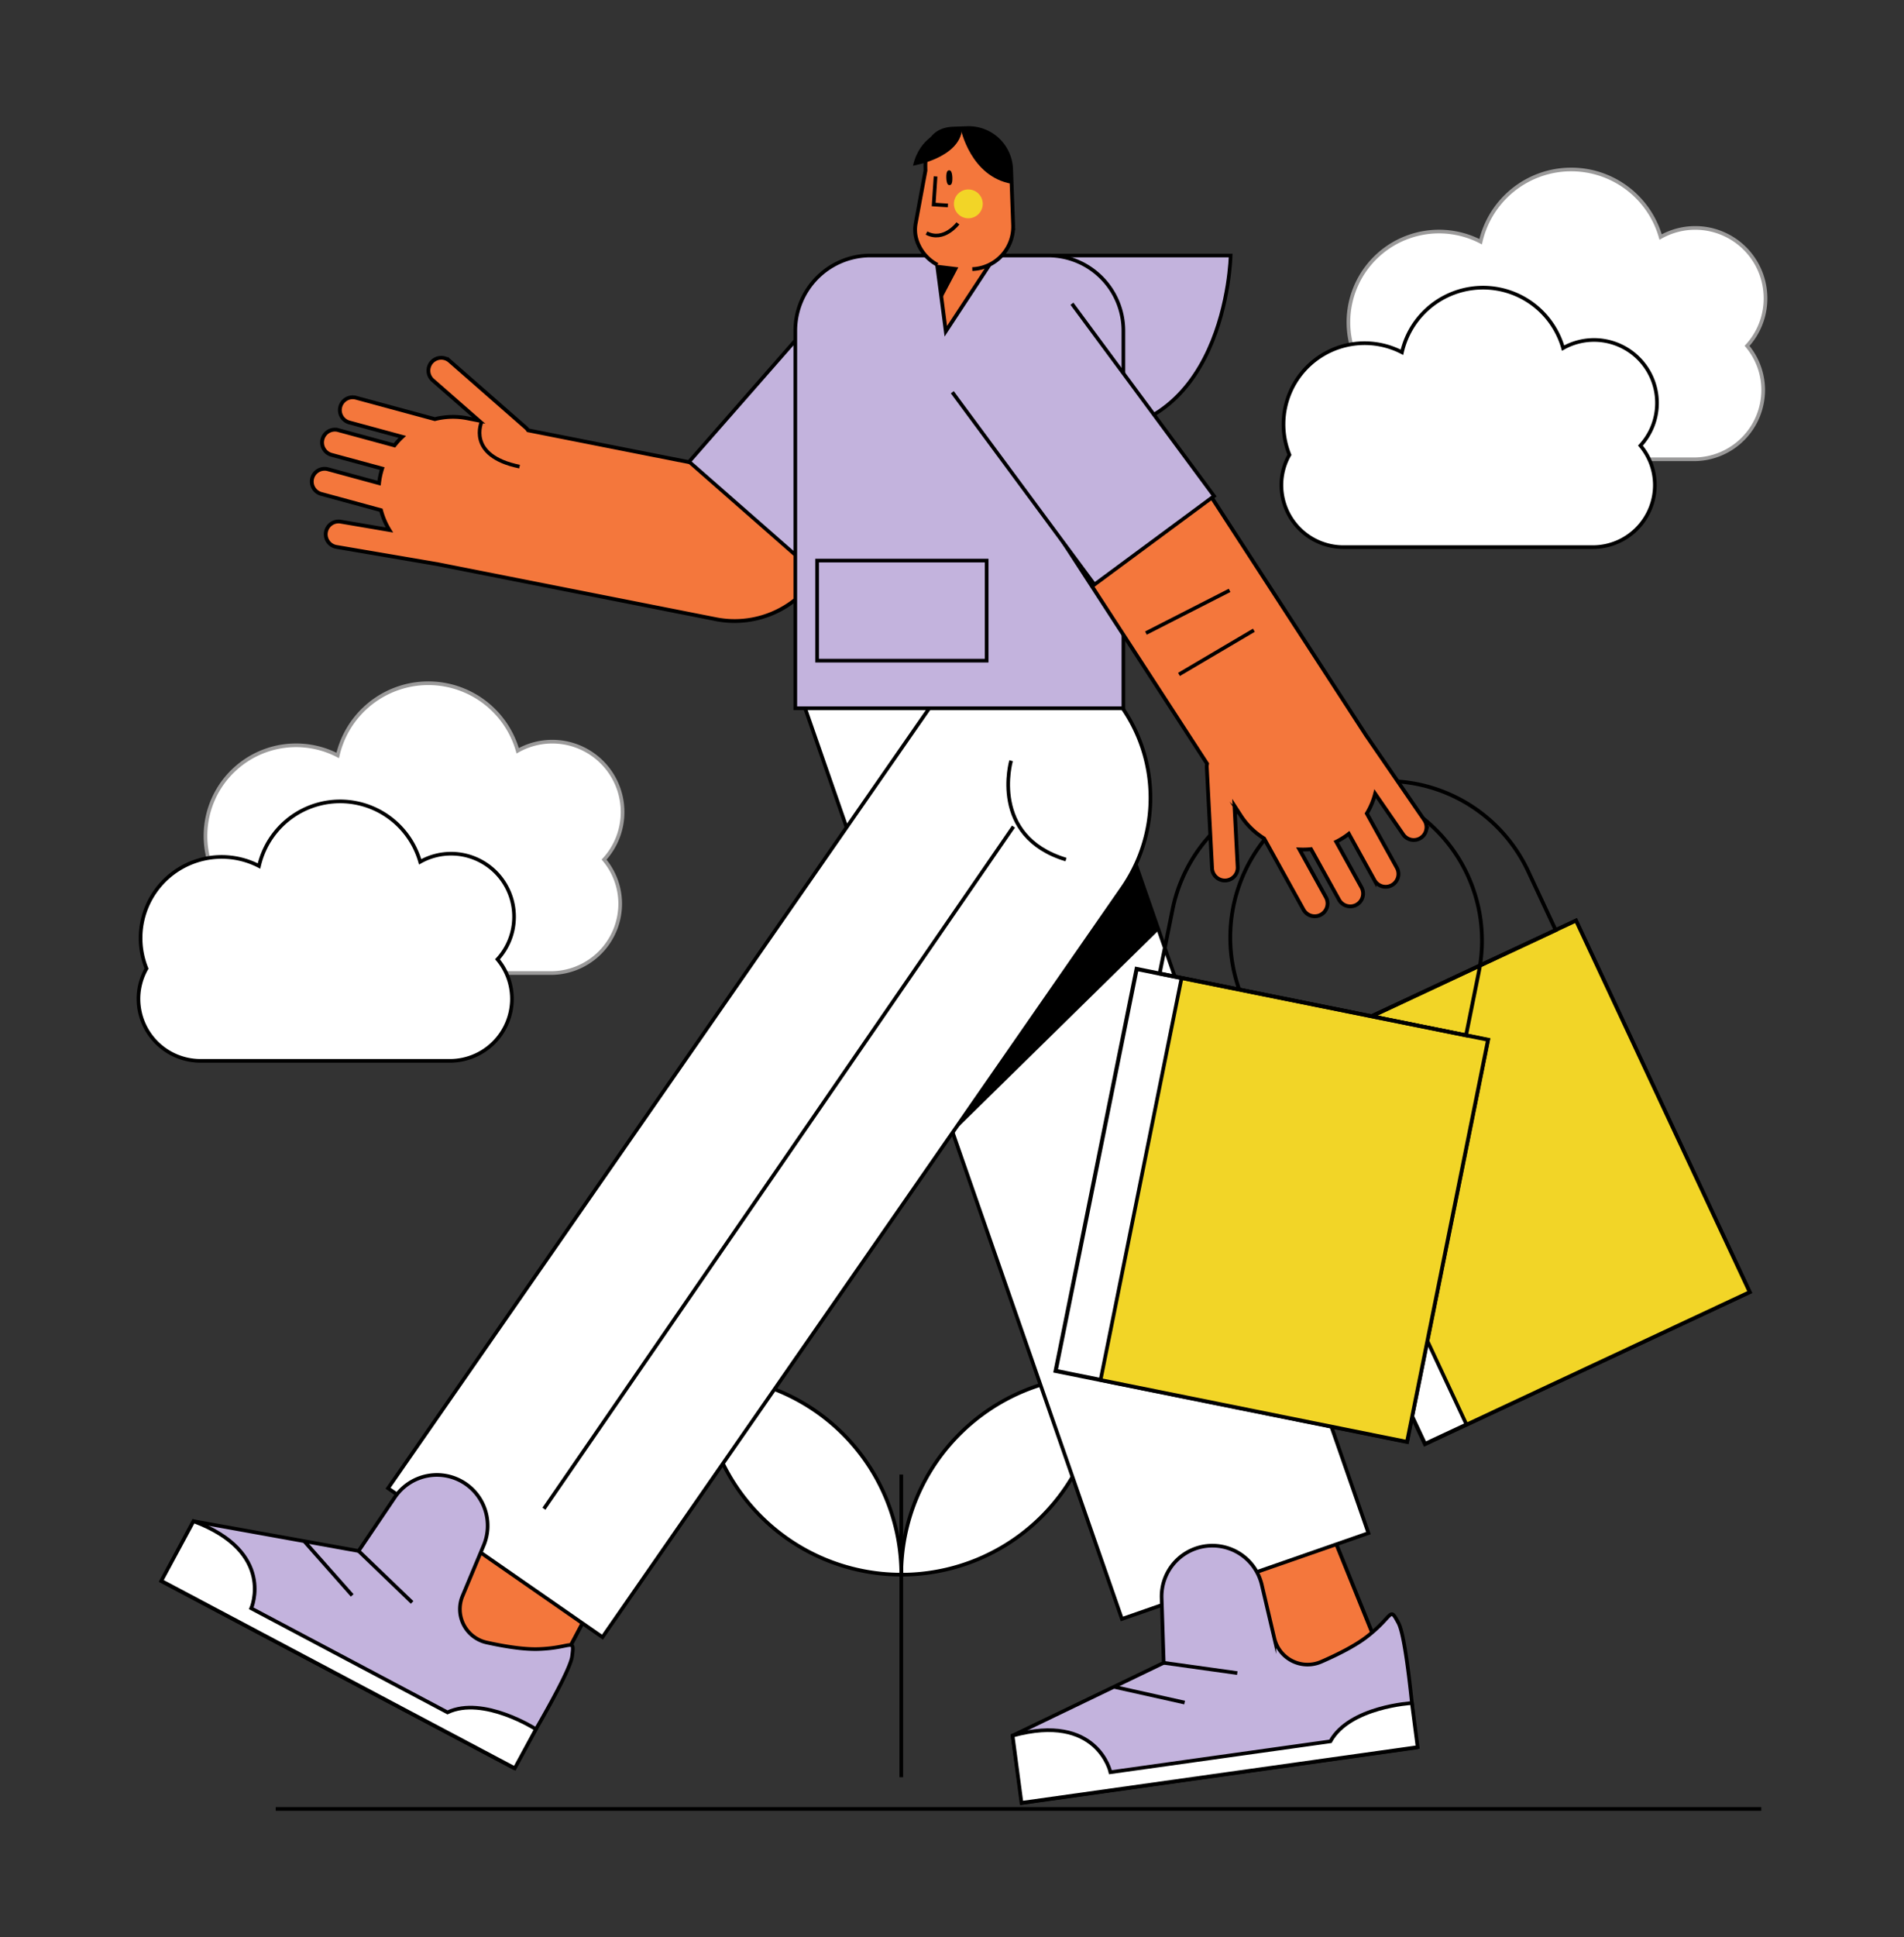
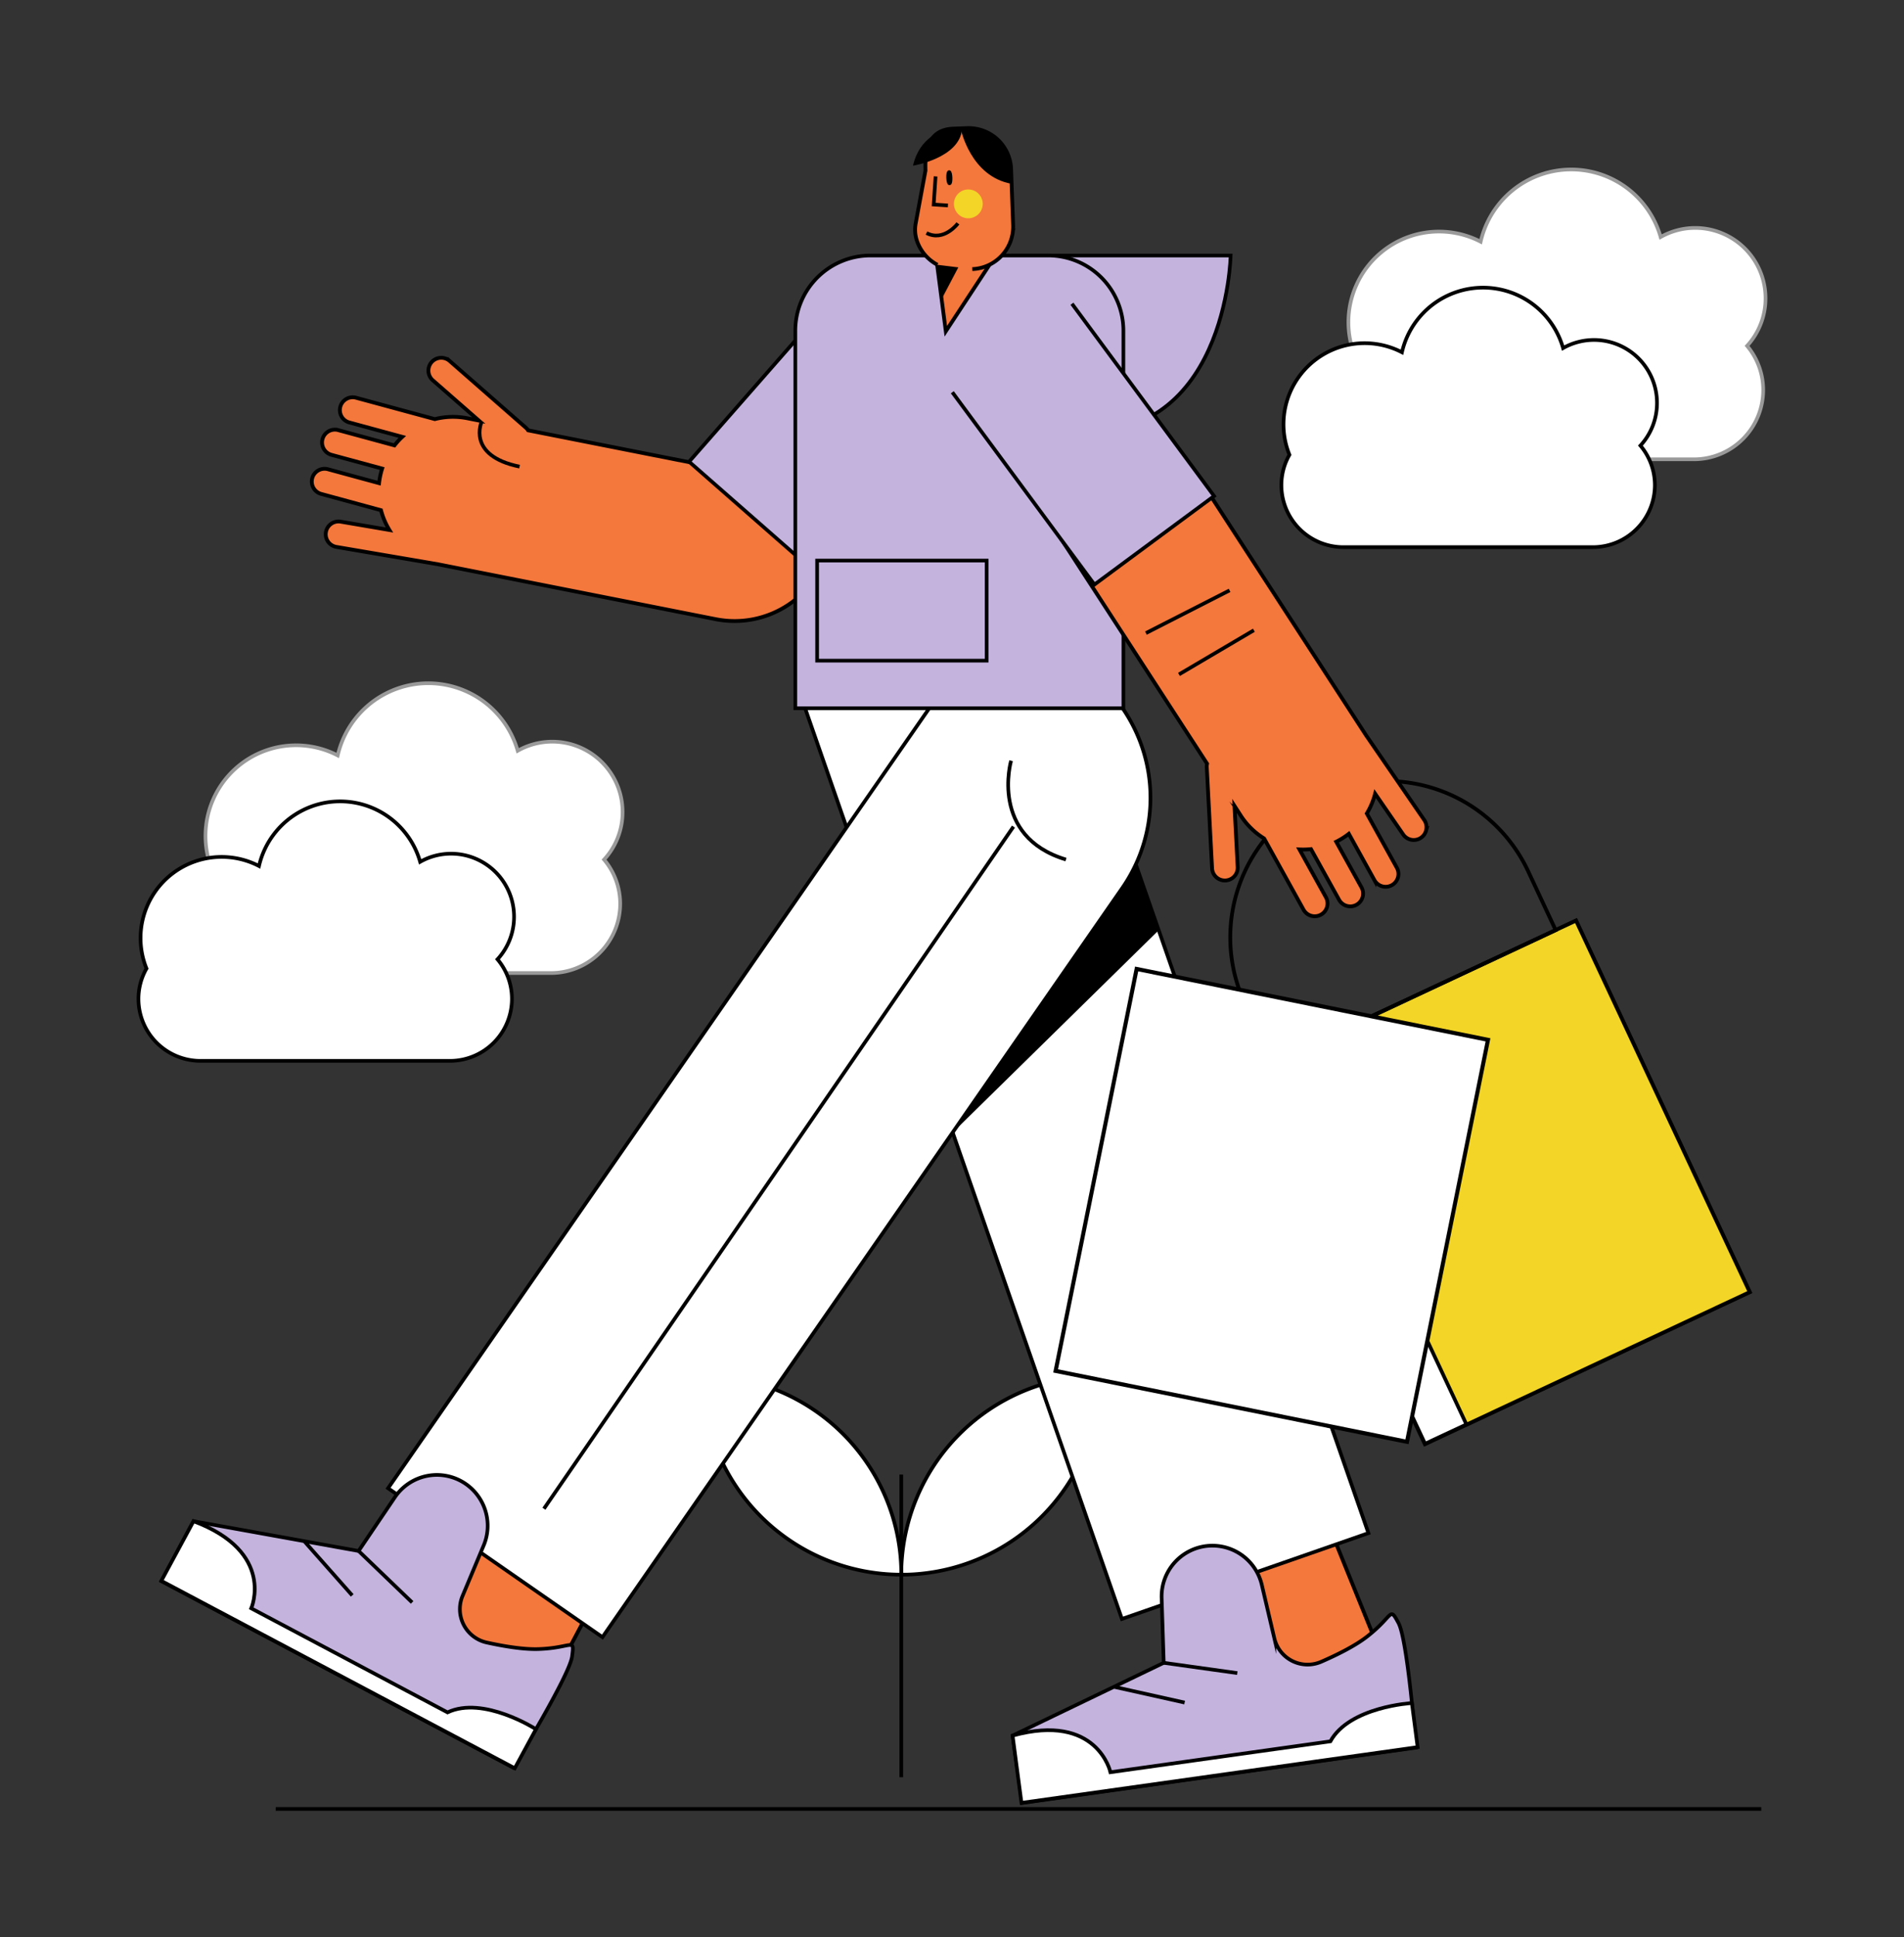
<svg xmlns="http://www.w3.org/2000/svg" id="Capa_1" data-name="Capa 1" viewBox="0 0 1561.11 1587.4">
  <rect x="0" y="0" width="1561.11" height="1587.4" fill="#333333" stroke="none" />
  <title>Mesa de trabajo 8</title>
  <path d="M576,1127.39h0a163,163,0,0,1,163,163v0a0,0,0,0,1,0,0h0a163,163,0,0,1-163-163v0A0,0,0,0,1,576,1127.39Z" fill="#fff" stroke="#000" stroke-miterlimit="10" stroke-width="3" />
  <path d="M739,1127.39h0a163,163,0,0,1,163,163v0a0,0,0,0,1,0,0h0a163,163,0,0,1-163-163v0A0,0,0,0,1,739,1127.39Z" transform="translate(2029.35 388.42) rotate(90)" fill="#fff" stroke="#000" stroke-miterlimit="10" stroke-width="3" />
  <line x1="738.96" y1="1208.39" x2="738.96" y2="1456.39" fill="none" stroke="#000" stroke-miterlimit="10" stroke-width="3" />
  <rect x="1083.3" y="800.95" width="293.89" height="336.03" transform="translate(-294.66 612.52) rotate(-25.07)" fill="#fff" stroke="#000" stroke-miterlimit="10" stroke-width="3.33" />
  <rect x="1119.13" y="792.99" width="256.29" height="336.03" transform="translate(-289.68 618.98) rotate(-25.07)" fill="#f2d527" stroke="#000" stroke-miterlimit="10" stroke-width="3" />
  <path d="M1121,643.63h0a128.14,128.14,0,0,1,128.14,128.14v53.35a0,0,0,0,1,0,0H992.86a0,0,0,0,1,0,0V771.77A128.14,128.14,0,0,1,1121,643.63Z" transform="translate(-205.56 544.14) rotate(-25.07)" fill="none" stroke="#000" stroke-miterlimit="10" stroke-width="3.11" />
  <path d="M268.49,443.1a10.44,10.44,0,0,0,7.32,5.09l81.81,13.95a6.59,6.59,0,0,0,.76.1l1.21.26,227.3,44.92a79.52,79.52,0,0,0,93.45-62.61l8.23-41.64L433,352.64a10.05,10.05,0,0,0-1.87-2.16l-62.45-54.67a10.5,10.5,0,0,0-13.83,15.81l37.74,33-9.31-1.84a60.61,60.61,0,0,0-26.75.68L292.12,326a10.5,10.5,0,1,0-5.51,20.26L329.84,358a59.47,59.47,0,0,0-6.4,7l-46-12.5a10.5,10.5,0,1,0-5.52,20.26L313.34,384a62.32,62.32,0,0,0-1.76,6.84c-.33,1.71-.6,3.41-.79,5.1l-41.92-11.41A10.5,10.5,0,0,0,256,391.89a10.5,10.5,0,0,0,7.38,12.88l49,13.34a60.71,60.71,0,0,0,6.88,16.19l-39.94-6.81a10.51,10.51,0,0,0-10.85,15.61Z" fill="#f4773c" stroke="#000" stroke-miterlimit="10" stroke-width="3.12" />
  <polyline points="694.23 230.99 565.01 378.36 656.74 458.79 785.96 311.43" fill="#c3b3dd" stroke="#000" stroke-miterlimit="10" stroke-width="3" />
  <path d="M831,209.39h178s-3,158-135,144Z" fill="#c3b3dd" stroke="#000" stroke-miterlimit="10" stroke-width="3" />
  <polygon points="1087.96 1246.39 1134.96 1362.39 1007.96 1415.39 942.96 1266.39 1087.96 1246.39" fill="#f4773c" stroke="#000" stroke-miterlimit="10" stroke-width="3.12" />
  <polygon points="512.96 1263.39 449.96 1382.39 308.96 1292.39 398.96 1162.39 512.96 1263.39" fill="#f4773c" stroke="#000" stroke-miterlimit="10" stroke-width="3.12" />
  <path d="M781.87,510.42h89.86A124.14,124.14,0,0,1,995.87,634.56v679.31a0,0,0,0,1,0,0h-214a0,0,0,0,1,0,0V510.42a0,0,0,0,1,0,0Z" transform="translate(-250.42 342.84) rotate(-19.19)" fill="#fff" stroke="#000" stroke-miterlimit="10" stroke-width="3" />
  <path d="M549.19,482h84.41A129.59,129.59,0,0,1,763.19,611.55v747.33a0,0,0,0,1,0,0h-214a0,0,0,0,1,0,0V482a0,0,0,0,1,0,0Z" transform="translate(641.99 -209.87) rotate(34.77)" fill="#fff" stroke="#000" stroke-miterlimit="10" stroke-width="3" />
  <path d="M652.07,209.39h269a0,0,0,0,1,0,0V518.75a61.64,61.64,0,0,1-61.64,61.64H713.71a61.64,61.64,0,0,1-61.64-61.64V209.39a0,0,0,0,1,0,0Z" transform="translate(1573.15 789.77) rotate(-180)" fill="#c3b3dd" stroke="#000" stroke-miterlimit="10" stroke-width="3" />
  <polygon points="768.15 215.32 775.48 271.46 828.69 190.55 768.15 215.32" fill="#f4773c" stroke="#000" stroke-miterlimit="10" stroke-width="3.12" />
  <polygon points="795.14 201.24 772.27 244.69 768.42 212.68 795.14 201.24" />
  <path d="M797.19,220.52a34.83,34.83,0,0,0,33.48-35.94L829,138.51A34.83,34.83,0,0,0,793.1,105l-11.29.4c-19.09.68-23.7,15.23-23,34.33l-8,43.18a28.43,28.43,0,0,0,.72,13.59A35,35,0,0,0,768.61,217" fill="#f4773c" stroke="#000" stroke-miterlimit="10" stroke-width="3.12" />
  <ellipse cx="778.37" cy="145.63" rx="0.98" ry="4.6" transform="translate(-4.67 27.67) rotate(-2.03)" fill="#fff" stroke="#000" stroke-miterlimit="10" stroke-width="3" />
  <polyline points="767.08 144.58 765.54 167.6 777.21 168.38" fill="none" stroke="#000" stroke-miterlimit="10" stroke-width="3" />
  <path d="M787.8,105.88s8,38.92,41.67,44.73l-1-17.17S821.83,102,787.8,105.88Z" />
  <path d="M748.58,135.79s38.13-6.2,40.23-29.94c0,0-12.08-.21-13.75.49S754.09,111.55,748.58,135.79Z" />
  <circle cx="793.95" cy="167.07" r="11.82" fill="#f2d527" />
  <path d="M785.4,183.06s-11.47,15.41-25.74,7.91" fill="none" stroke="#000" stroke-miterlimit="10" stroke-width="3" />
  <line x1="226.07" y1="1482.39" x2="1444.07" y2="1482.39" fill="#fff" stroke="#000" stroke-miterlimit="10" stroke-width="3" />
  <path d="M420.74,1448.55,132.55,1295.86l26.11-49.27L294,1271l29.73-44a41.63,41.63,0,0,1,58.33-10.81h0a41.63,41.63,0,0,1,14.54,50.2l-17.33,41.41A28,28,0,0,0,399,1346c14.16,3.13,30.36,5.82,42.76,5.37,27.87-1,29.33-9.71,27.29,6S420.74,1448.55,420.74,1448.55Z" fill="#c3b3dd" stroke="#000" stroke-miterlimit="10" stroke-width="3" />
  <path d="M158.66,1246.59C226.23,1271.87,206,1318,206,1318l160.92,85.26c29.43-13.86,72.52,13.79,72.52,13.79l-17.37,32L132.26,1295.48Z" fill="#fff" stroke="#000" stroke-miterlimit="10" stroke-width="3" />
  <line x1="294" y1="1270.97" x2="337.9" y2="1313.16" fill="none" stroke="#000" stroke-miterlimit="10" stroke-width="3" />
  <line x1="249.71" y1="1263.28" x2="288.77" y2="1307.4" fill="none" stroke="#000" stroke-miterlimit="10" stroke-width="3" />
  <path d="M1161,1432.12l-323,45.4-7.76-55.22,123.91-59.65-1.71-53a41.63,41.63,0,0,1,40.91-43h0a41.62,41.62,0,0,1,41.22,32.12l10.26,43.71a28,28,0,0,0,38.35,19.34c13.29-5.77,28-13.1,37.77-20.73,22-17.17,18.06-25.07,25.65-11.12S1161,1432.12,1161,1432.12Z" fill="#c3b3dd" stroke="#000" stroke-miterlimit="10" stroke-width="3" />
  <path d="M830.24,1422.3c69.55-19.16,80.22,30,80.22,30L1090.8,1427c15.7-28.48,66.82-31.37,66.82-31.37l4.72,36.12-324.81,45.65Z" fill="#fff" stroke="#000" stroke-miterlimit="10" stroke-width="3" />
  <line x1="954.15" y1="1362.65" x2="1014.45" y2="1371.07" fill="none" stroke="#000" stroke-miterlimit="10" stroke-width="3" />
  <line x1="913.77" y1="1382.4" x2="971.28" y2="1395.22" fill="none" stroke="#000" stroke-miterlimit="10" stroke-width="3" />
  <line x1="445.96" y1="1236.39" x2="830.96" y2="677.39" fill="none" stroke="#000" stroke-miterlimit="10" stroke-width="3" />
  <path d="M829,623.39s-18,62,45,81" fill="none" stroke="#000" stroke-miterlimit="10" stroke-width="3" />
  <rect x="669.96" y="459.39" width="139" height="82" fill="#c3b3dd" stroke="#000" stroke-miterlimit="10" stroke-width="3" />
  <rect x="895.91" y="819.71" width="293.89" height="336.03" transform="translate(215.72 -186.58) rotate(11.4)" fill="#fff" stroke="#000" stroke-miterlimit="10" stroke-width="3.33" />
-   <rect x="933.14" y="823.43" width="256.29" height="336.03" transform="translate(216.81 -190.15) rotate(11.4)" fill="#f2d527" stroke="#000" stroke-miterlimit="10" stroke-width="3" />
-   <path d="M1094.42,643.39h0a128.14,128.14,0,0,1,128.14,128.14v53.35a0,0,0,0,1,0,0H966.28a0,0,0,0,1,0,0V771.53a128.14,128.14,0,0,1,128.14-128.14Z" transform="translate(166.63 -201.77) rotate(11.4)" fill="none" stroke="#000" stroke-miterlimit="10" stroke-width="3.11" />
  <path d="M1169.2,680.74a10.44,10.44,0,0,0-1.45-8.79l-47-68.39a7.47,7.47,0,0,0-.46-.61c-.21-.35-.44-.71-.66-1.05L993.42,407.59a79.51,79.51,0,0,0-110-23.38L847.8,407.32,989.71,625.85a10.37,10.37,0,0,0-.25,2.85l4.33,82.89a10.5,10.5,0,0,0,21-1.1l-2.62-50.09,5.17,8a60.69,60.69,0,0,0,19.13,18.71l32.31,58.35a10.49,10.49,0,1,0,18.36-10.17l-21.7-39.19a59.82,59.82,0,0,0,9.46-.26L1098,737.5a10.5,10.5,0,0,0,18.37-10.17l-20.78-37.54a62.43,62.43,0,0,0,6.13-3.51q2.19-1.42,4.2-3l21,38a10.49,10.49,0,1,0,18.36-10.17l-24.61-44.47a60.86,60.86,0,0,0,6.81-16.21l23,33.38a10.5,10.5,0,0,0,18.76-3.1Z" fill="#f4773c" stroke="#000" stroke-miterlimit="10" stroke-width="3.12" />
  <line x1="939.56" y1="518.8" x2="1008.15" y2="483.8" fill="none" stroke="#000" stroke-miterlimit="10" stroke-width="3" />
  <line x1="966.66" y1="552.67" x2="1028.07" y2="516.47" fill="none" stroke="#000" stroke-miterlimit="10" stroke-width="3" />
  <polyline points="780.81 321.44 897.34 479.04 995.43 406.5 878.9 248.91" fill="#c3b3dd" stroke="#000" stroke-miterlimit="10" stroke-width="3" />
  <path d="M510.46,665.45a57.64,57.64,0,0,0-86-50.21,76.2,76.2,0,0,0-147.56,3.83,74.27,74.27,0,0,0-103,93.79,56.21,56.21,0,0,0-7.37,27.84h0a56.85,56.85,0,0,0,56.67,56.69H451.84a56.85,56.85,0,0,0,56.67-56.69h0a56.39,56.39,0,0,0-13.22-36.27A57.45,57.45,0,0,0,510.46,665.45Z" fill="#fff" stroke="#9b9a9a" stroke-miterlimit="10" stroke-width="3" />
  <path d="M421.48,751.26a51.62,51.62,0,0,0-77-45,68.23,68.23,0,0,0-132.12,3.43,66.5,66.5,0,0,0-92.24,84,50.31,50.31,0,0,0-6.6,24.93h0a50.89,50.89,0,0,0,50.74,50.75H369a50.89,50.89,0,0,0,50.74-50.75h0a50.48,50.48,0,0,0-11.84-32.48A51.42,51.42,0,0,0,421.48,751.26Z" fill="#fff" stroke="#000" stroke-miterlimit="10" stroke-width="3" />
  <path d="M1447.57,244.45a57.64,57.64,0,0,0-86-50.21A76.2,76.2,0,0,0,1214,198.07a74.27,74.27,0,0,0-103,93.79,56.21,56.21,0,0,0-7.37,27.84h0a56.85,56.85,0,0,0,56.67,56.69H1389a56.85,56.85,0,0,0,56.67-56.69h0a56.39,56.39,0,0,0-13.22-36.27A57.45,57.45,0,0,0,1447.57,244.45Z" fill="#fff" stroke="#9b9a9a" stroke-miterlimit="10" stroke-width="3" />
  <path d="M1358.59,330.26a51.62,51.62,0,0,0-77-45,68.23,68.23,0,0,0-132.12,3.43,66.5,66.5,0,0,0-92.24,84,50.31,50.31,0,0,0-6.6,24.93h0a50.89,50.89,0,0,0,50.74,50.75H1306.1a50.89,50.89,0,0,0,50.74-50.75h0A50.52,50.52,0,0,0,1345,365.16,51.45,51.45,0,0,0,1358.59,330.26Z" fill="#fff" stroke="#000" stroke-miterlimit="10" stroke-width="3" />
  <path d="M781.12,928.08,918.62,730s12.46-22,12.65-21.53S950,762.34,950,762.34Z" />
  <path d="M395,345.39s-13,28,31,37" fill="none" stroke="#000" stroke-miterlimit="10" stroke-width="3" />
</svg>